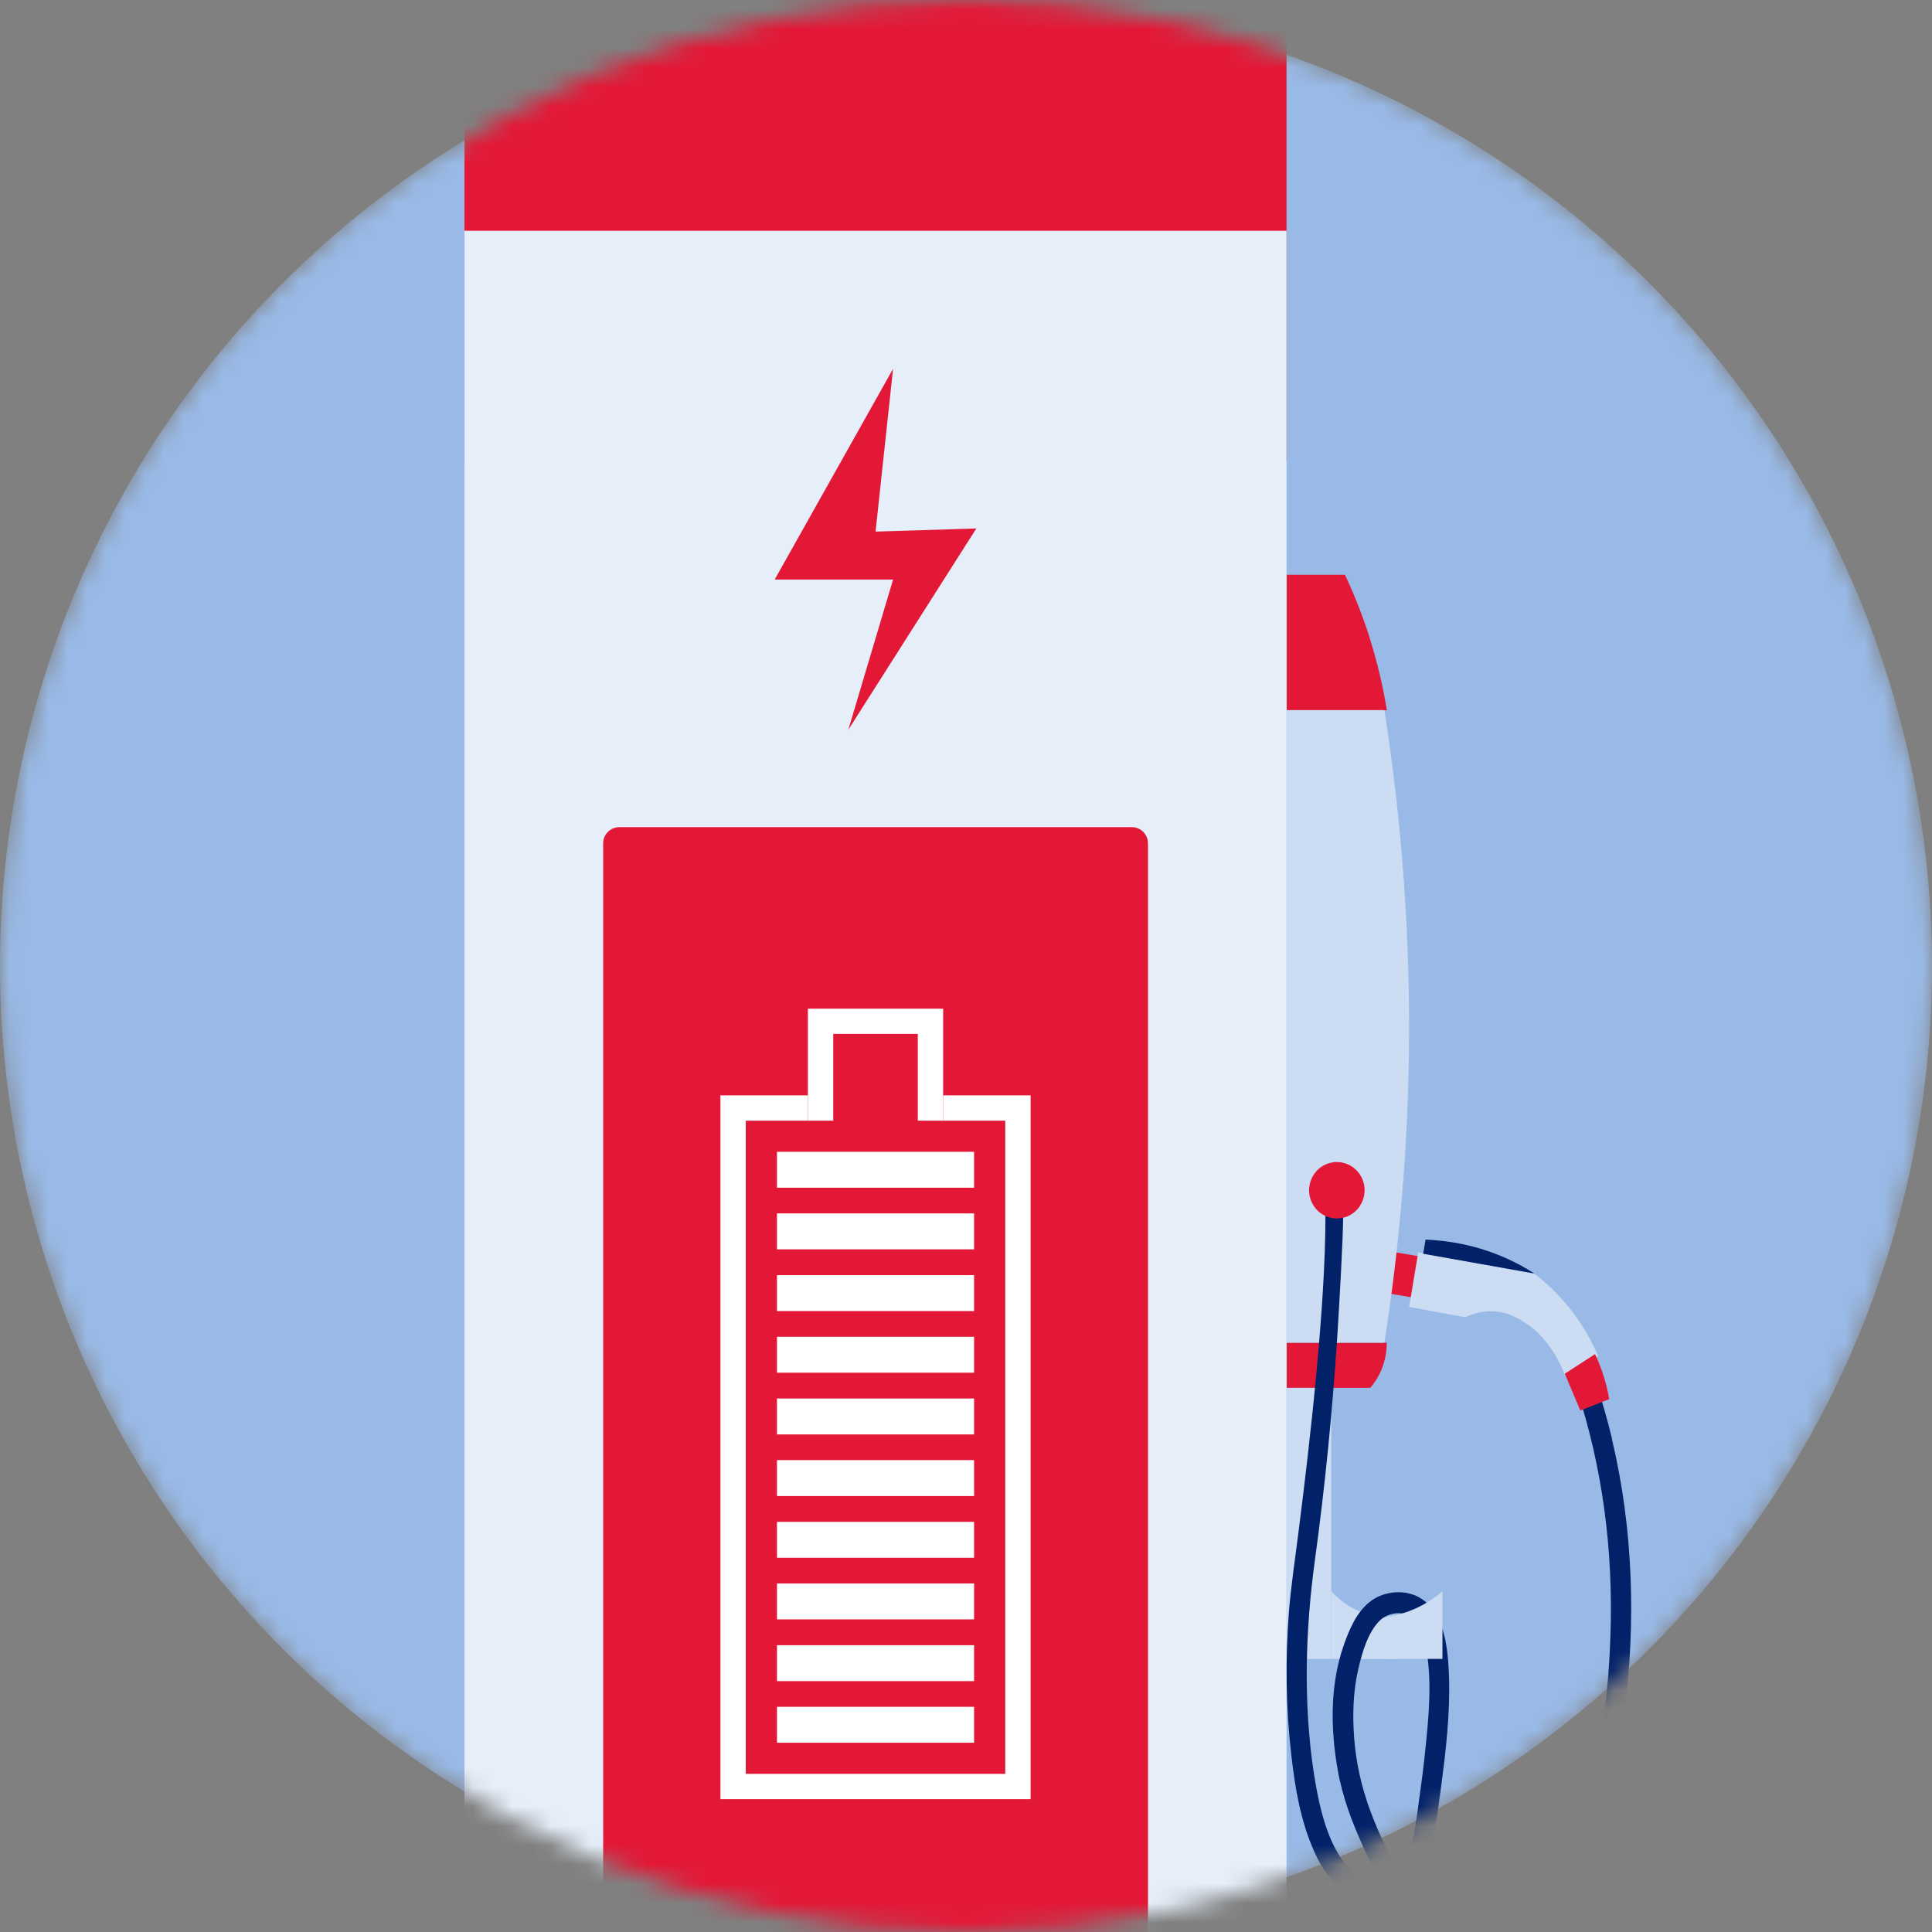
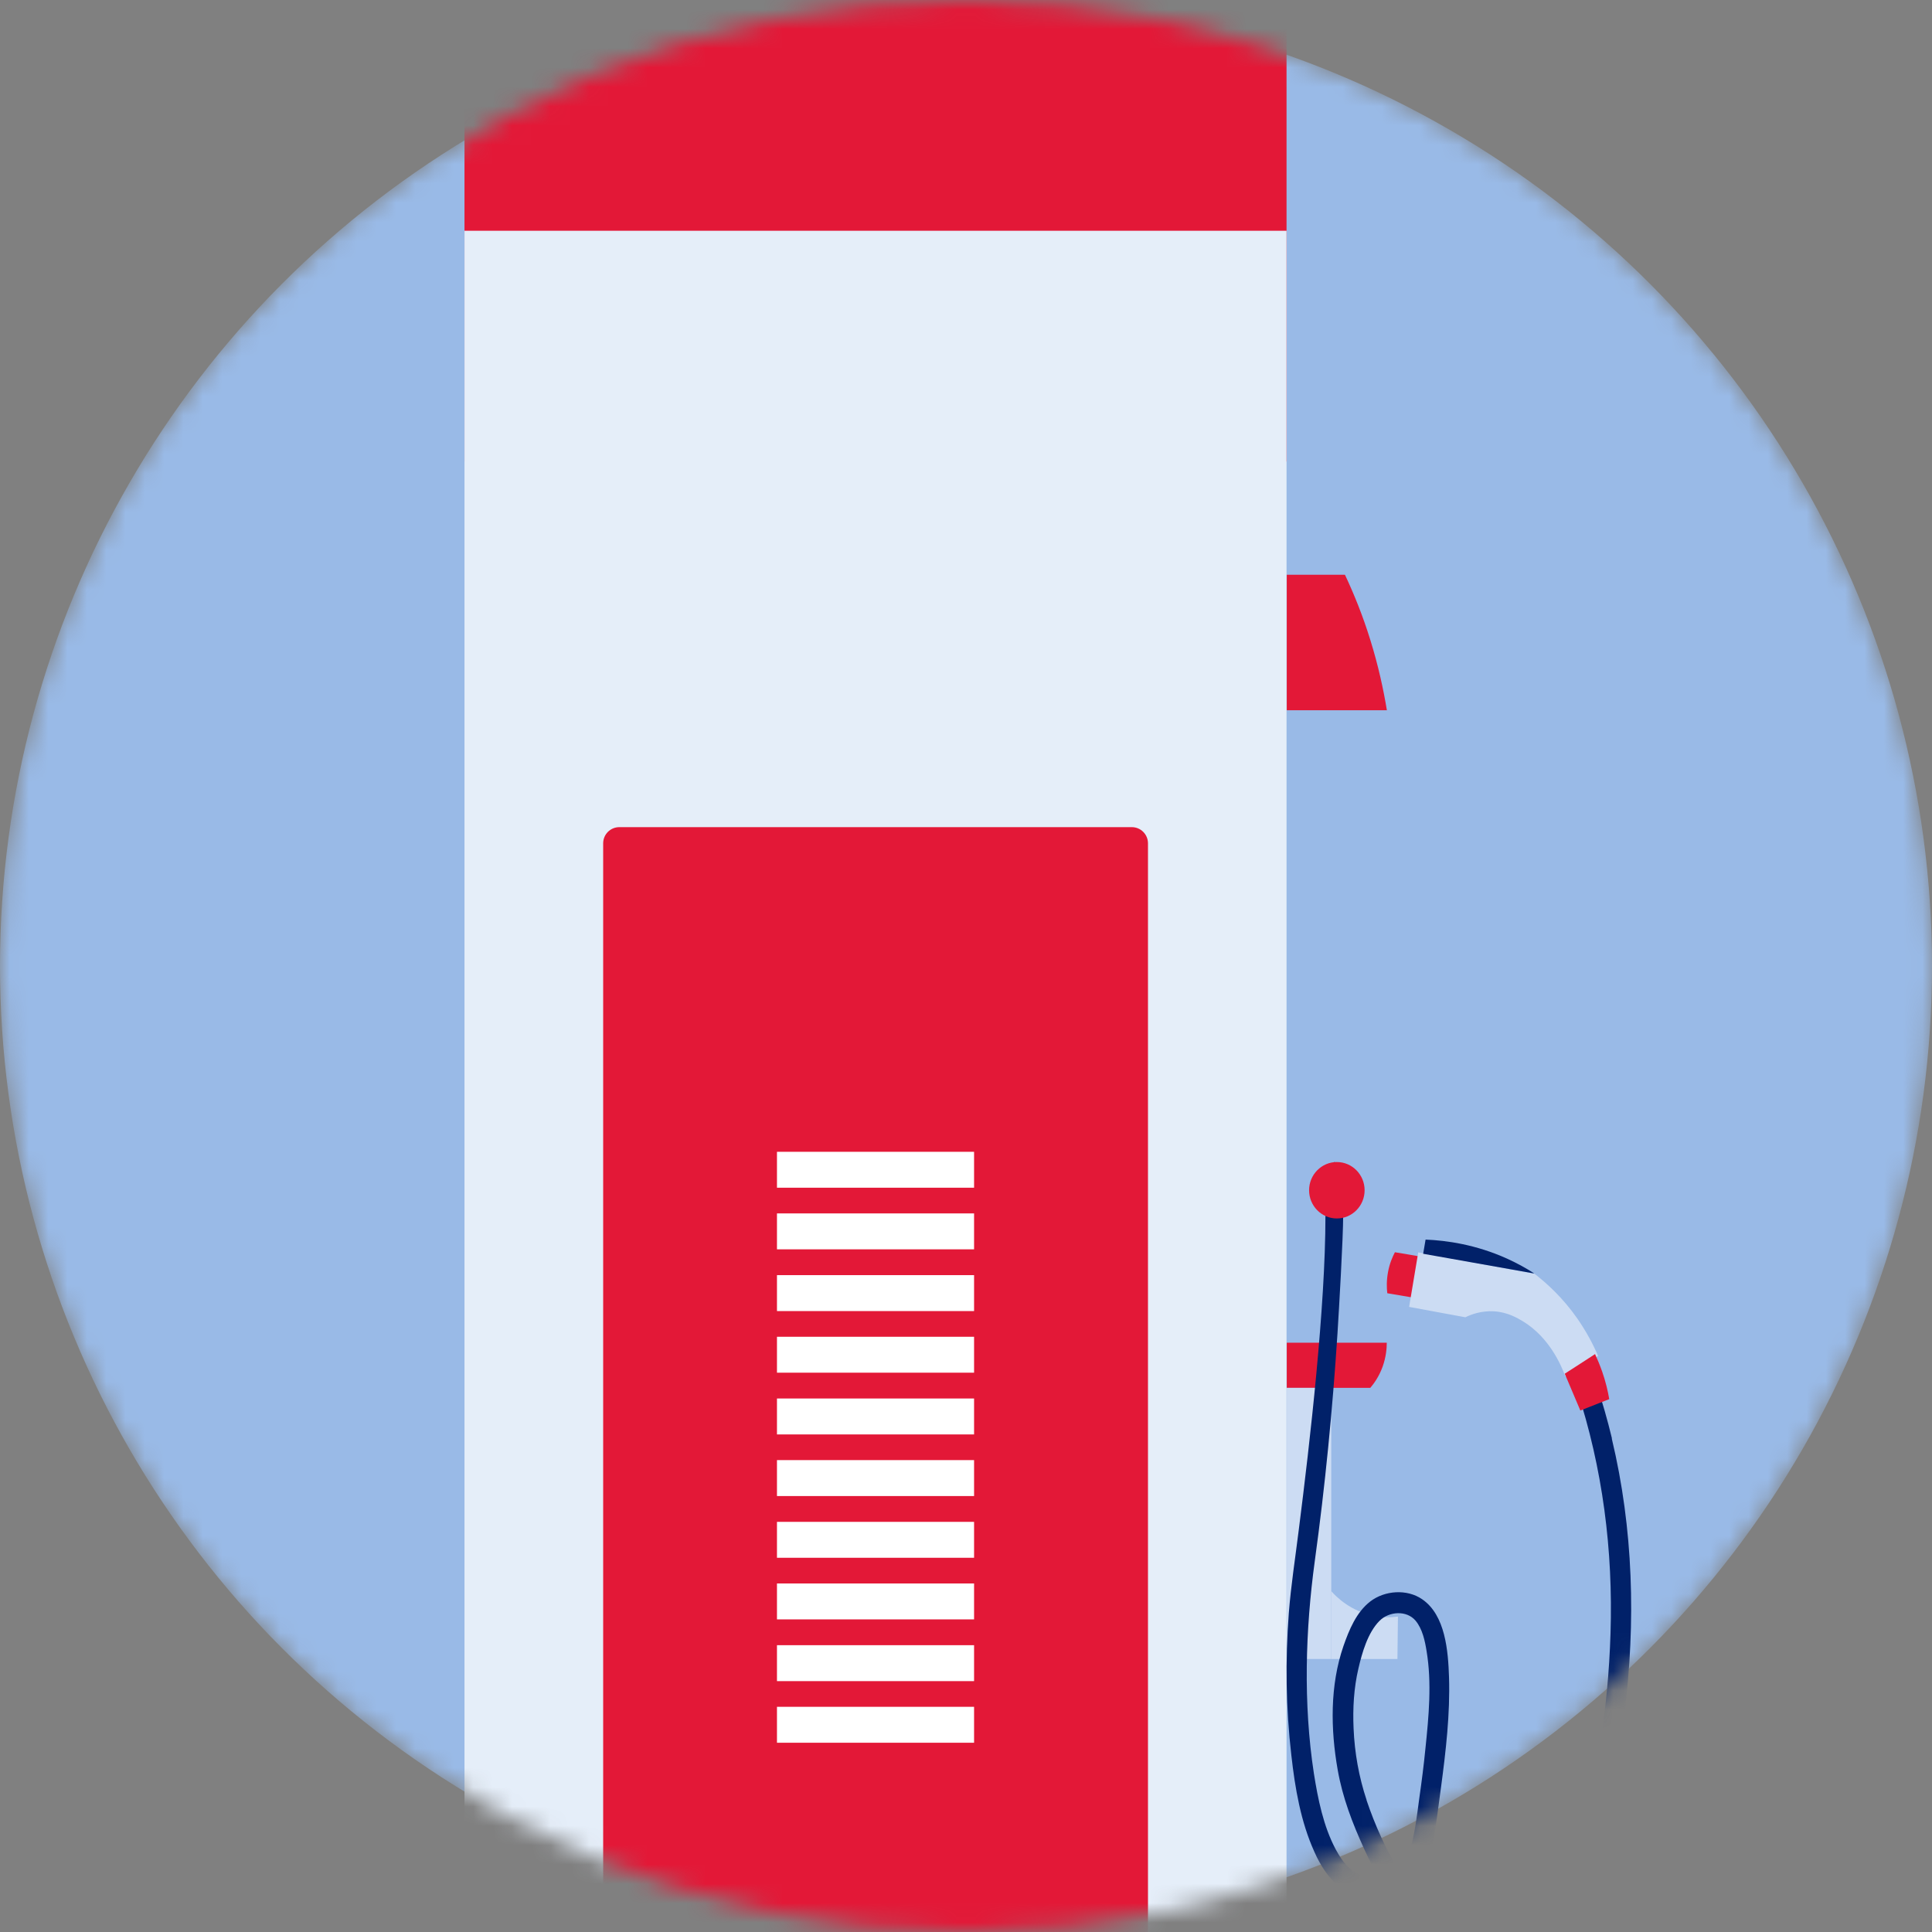
<svg xmlns="http://www.w3.org/2000/svg" width="100" height="100" viewBox="0 0 100 100" fill="none">
  <rect x="0" y="0" width="100" height="100" fill="#808080" stroke="none" />
  <mask id="mask0_5039_1147" style="mask-type:alpha" maskUnits="userSpaceOnUse" x="0" y="0" width="100" height="100">
    <circle cx="50" cy="50" r="50" fill="#E5EEF9" />
  </mask>
  <g mask="url(#mask0_5039_1147)">
    <circle cx="50" cy="50" r="50" fill="#99BAE7" />
    <path d="M24.888 0H65.744C66.21 0 66.591 0.38 66.591 0.845V23.889H24.042V0.845C24.042 0.38 24.422 0 24.888 0Z" fill="#E31837" />
    <path d="M66.591 11.944H24.042V141H66.591V11.944Z" fill="#E5EEF9" />
    <path d="M58.583 42.813H32.056C31.594 42.813 31.22 43.188 31.22 43.65V101.678C31.22 102.14 31.594 102.515 32.056 102.515H58.583C59.045 102.515 59.419 102.14 59.419 101.678V43.65C59.419 43.188 59.045 42.813 58.583 42.813Z" fill="#E31837" />
-     <path d="M46.225 19.089L40.097 29.998H46.225L43.909 37.771L50.535 27.353L45.319 27.516L46.225 19.089Z" fill="#E31837" />
    <path d="M50.418 59.617H40.216V61.476H50.418V59.617Z" fill="white" />
-     <path d="M50.418 62.806H40.216V64.665H50.418V62.806Z" fill="white" />
+     <path d="M50.418 62.806H40.216V64.665H50.418Z" fill="white" />
    <path d="M50.418 69.191H40.216V71.05H50.418V69.191Z" fill="white" />
    <path d="M50.418 72.386H40.216V74.246H50.418V72.386Z" fill="white" />
    <path d="M50.418 66.001H40.216V67.861H50.418V66.001Z" fill="white" />
    <path d="M50.418 75.575H40.216V77.435H50.418V75.575Z" fill="white" />
    <path d="M50.418 78.771H40.216V80.63H50.418V78.771Z" fill="white" />
    <path d="M50.418 85.155H40.216V87.015H50.418V85.155Z" fill="white" />
    <path d="M50.418 88.344H40.216V90.204H50.418V88.344Z" fill="white" />
    <path d="M50.418 81.96H40.216V83.819H50.418V81.96Z" fill="white" />
-     <path d="M48.817 56.696V58.006H52.032V91.815H38.601V58.006H41.816V56.696H37.289V93.125H53.344V56.696H48.817Z" fill="white" />
-     <path d="M43.129 53.514H47.505V58.006H48.817V52.21H41.816V58.006H43.129V53.514Z" fill="white" />
    <path fill-rule="evenodd" clip-rule="evenodd" d="M73.119 67.16L71.806 66.938C71.774 66.669 71.76 66.283 71.846 65.831C71.924 65.399 72.075 65.058 72.2 64.816C72.64 64.888 73.073 64.96 73.512 65.039L73.125 67.16H73.119Z" fill="#E31837" />
    <path fill-rule="evenodd" clip-rule="evenodd" d="M71.124 83.636C69.91 83.4 69.169 82.654 68.906 82.359V85.869H72.331L72.357 83.675C71.97 83.728 71.557 83.721 71.124 83.636Z" fill="#CCDCF3" />
    <path fill-rule="evenodd" clip-rule="evenodd" d="M71.779 36.763H66.603V29.749H69.614C70.067 30.712 70.533 31.845 70.933 33.142C71.346 34.471 71.609 35.695 71.786 36.769" fill="#E31837" />
    <path fill-rule="evenodd" clip-rule="evenodd" d="M70.933 71.836H66.603V69.498H71.779C71.779 69.78 71.746 70.232 71.563 70.742C71.379 71.253 71.11 71.62 70.926 71.836" fill="#E31837" />
-     <path fill-rule="evenodd" clip-rule="evenodd" d="M71.655 69.498H66.603V36.756H71.655C72.389 41.451 72.947 47.057 72.934 53.376C72.921 59.486 72.376 64.914 71.655 69.492" fill="#CCDCF3" />
    <path fill-rule="evenodd" clip-rule="evenodd" d="M66.603 85.869H68.906V71.836H66.603V85.869Z" fill="#CCDCF3" />
    <path fill-rule="evenodd" clip-rule="evenodd" d="M70.737 93.177C70.337 91.979 70.114 90.728 70.061 89.458C70.015 88.423 70.074 87.375 70.31 86.367C70.501 85.542 70.796 84.507 71.4 83.898C71.898 83.394 72.81 83.341 73.269 83.885C73.624 84.311 73.755 84.926 73.84 85.463C74.116 87.107 73.952 88.849 73.781 90.492C73.696 91.363 73.584 92.228 73.46 93.092C73.335 94.022 73.23 94.965 72.954 95.862C72.83 96.255 72.666 96.622 72.416 96.883C71.734 95.711 71.163 94.461 70.73 93.171M83.433 74.449C83.203 73.493 82.934 72.556 82.626 71.626C82.409 70.972 81.392 71.253 81.615 71.915C82.954 75.988 83.498 80.251 83.36 84.546C83.236 88.521 82.632 92.607 81.202 96.32C80.703 97.61 80.08 98.94 79.161 99.974C78.492 100.727 77.652 101.304 76.675 101.107C75.192 100.806 74.024 99.326 73.197 98.121C73.132 98.023 73.066 97.925 73 97.826C73.007 97.826 73.02 97.813 73.027 97.807C73.696 97.211 73.971 96.261 74.149 95.397C74.345 94.441 74.457 93.472 74.588 92.503C74.838 90.623 75.061 88.711 75.001 86.812C74.956 85.463 74.818 83.597 73.604 82.772C72.817 82.235 71.668 82.32 70.927 82.89C70.205 83.446 69.831 84.356 69.536 85.201C68.834 87.238 68.867 89.51 69.241 91.619C69.49 93.04 70.008 94.389 70.606 95.692C70.855 96.235 71.13 96.779 71.432 97.309H71.34C70.901 97.283 70.455 97.126 70.081 96.883C70.022 96.851 69.95 96.792 69.93 96.772C69.851 96.7 69.766 96.622 69.694 96.543C69.464 96.294 69.333 96.078 69.129 95.711C68.499 94.52 68.217 93.125 68.007 91.796C67.45 88.168 67.568 84.356 68.053 80.801C68.591 76.891 68.972 72.962 69.228 69.02C69.306 67.769 69.523 64.109 69.523 62.858C69.523 59.178 68.604 59.283 68.604 62.963C68.604 67.625 67.811 74.586 67.22 79.216C67.043 80.644 66.82 82.064 66.708 83.499C66.525 85.941 66.557 88.416 66.84 90.853C67.03 92.555 67.325 94.29 68.034 95.856C68.349 96.569 68.788 97.25 69.405 97.715C70.133 98.259 71.15 98.534 72.036 98.324C72.594 99.189 73.224 100.001 73.952 100.695C75.008 101.71 76.438 102.568 77.921 102.122C79.122 101.762 80.014 100.741 80.697 99.706C81.641 98.272 82.278 96.609 82.783 94.958C83.406 92.928 83.806 90.826 84.076 88.718C84.679 83.977 84.541 79.111 83.426 74.462" fill="#012169" />
-     <path fill-rule="evenodd" clip-rule="evenodd" d="M74.661 82.359C74.575 82.438 73.447 83.472 71.813 83.669L71.78 85.863H74.661V82.353V82.359Z" fill="#CCDCF3" />
    <path fill-rule="evenodd" clip-rule="evenodd" d="M81.025 71.253C80.809 70.664 80.199 69.236 78.847 68.404C78.532 68.215 78.04 67.92 77.338 67.874C76.656 67.835 76.124 68.044 75.849 68.182C75.088 68.044 73.697 67.782 72.936 67.645C73.093 66.702 73.251 65.765 73.408 64.822C75.416 65.189 77.417 65.562 79.424 65.929C80.061 66.42 80.888 67.167 81.642 68.247C82.128 68.948 82.475 69.616 82.718 70.186C82.154 70.539 81.59 70.893 81.025 71.253Z" fill="#CCDCF3" />
    <path fill-rule="evenodd" clip-rule="evenodd" d="M79.417 65.916L73.663 64.895L73.788 64.161C74.883 64.207 76.386 64.417 78 65.144C78.531 65.386 79.004 65.648 79.417 65.916Z" fill="#012169" />
    <path fill-rule="evenodd" clip-rule="evenodd" d="M80.991 71.103L81.798 73.008L83.294 72.419C83.222 72 83.111 71.515 82.927 70.991C82.809 70.657 82.684 70.356 82.559 70.088C82.034 70.428 81.516 70.769 80.991 71.103Z" fill="#E31837" />
    <path fill-rule="evenodd" clip-rule="evenodd" d="M70.632 61.607C70.632 62.413 69.989 63.068 69.195 63.068C68.401 63.068 67.758 62.413 67.758 61.607C67.758 60.802 68.401 60.147 69.195 60.147C69.989 60.147 70.632 60.802 70.632 61.607Z" fill="#E31837" />
  </g>
</svg>